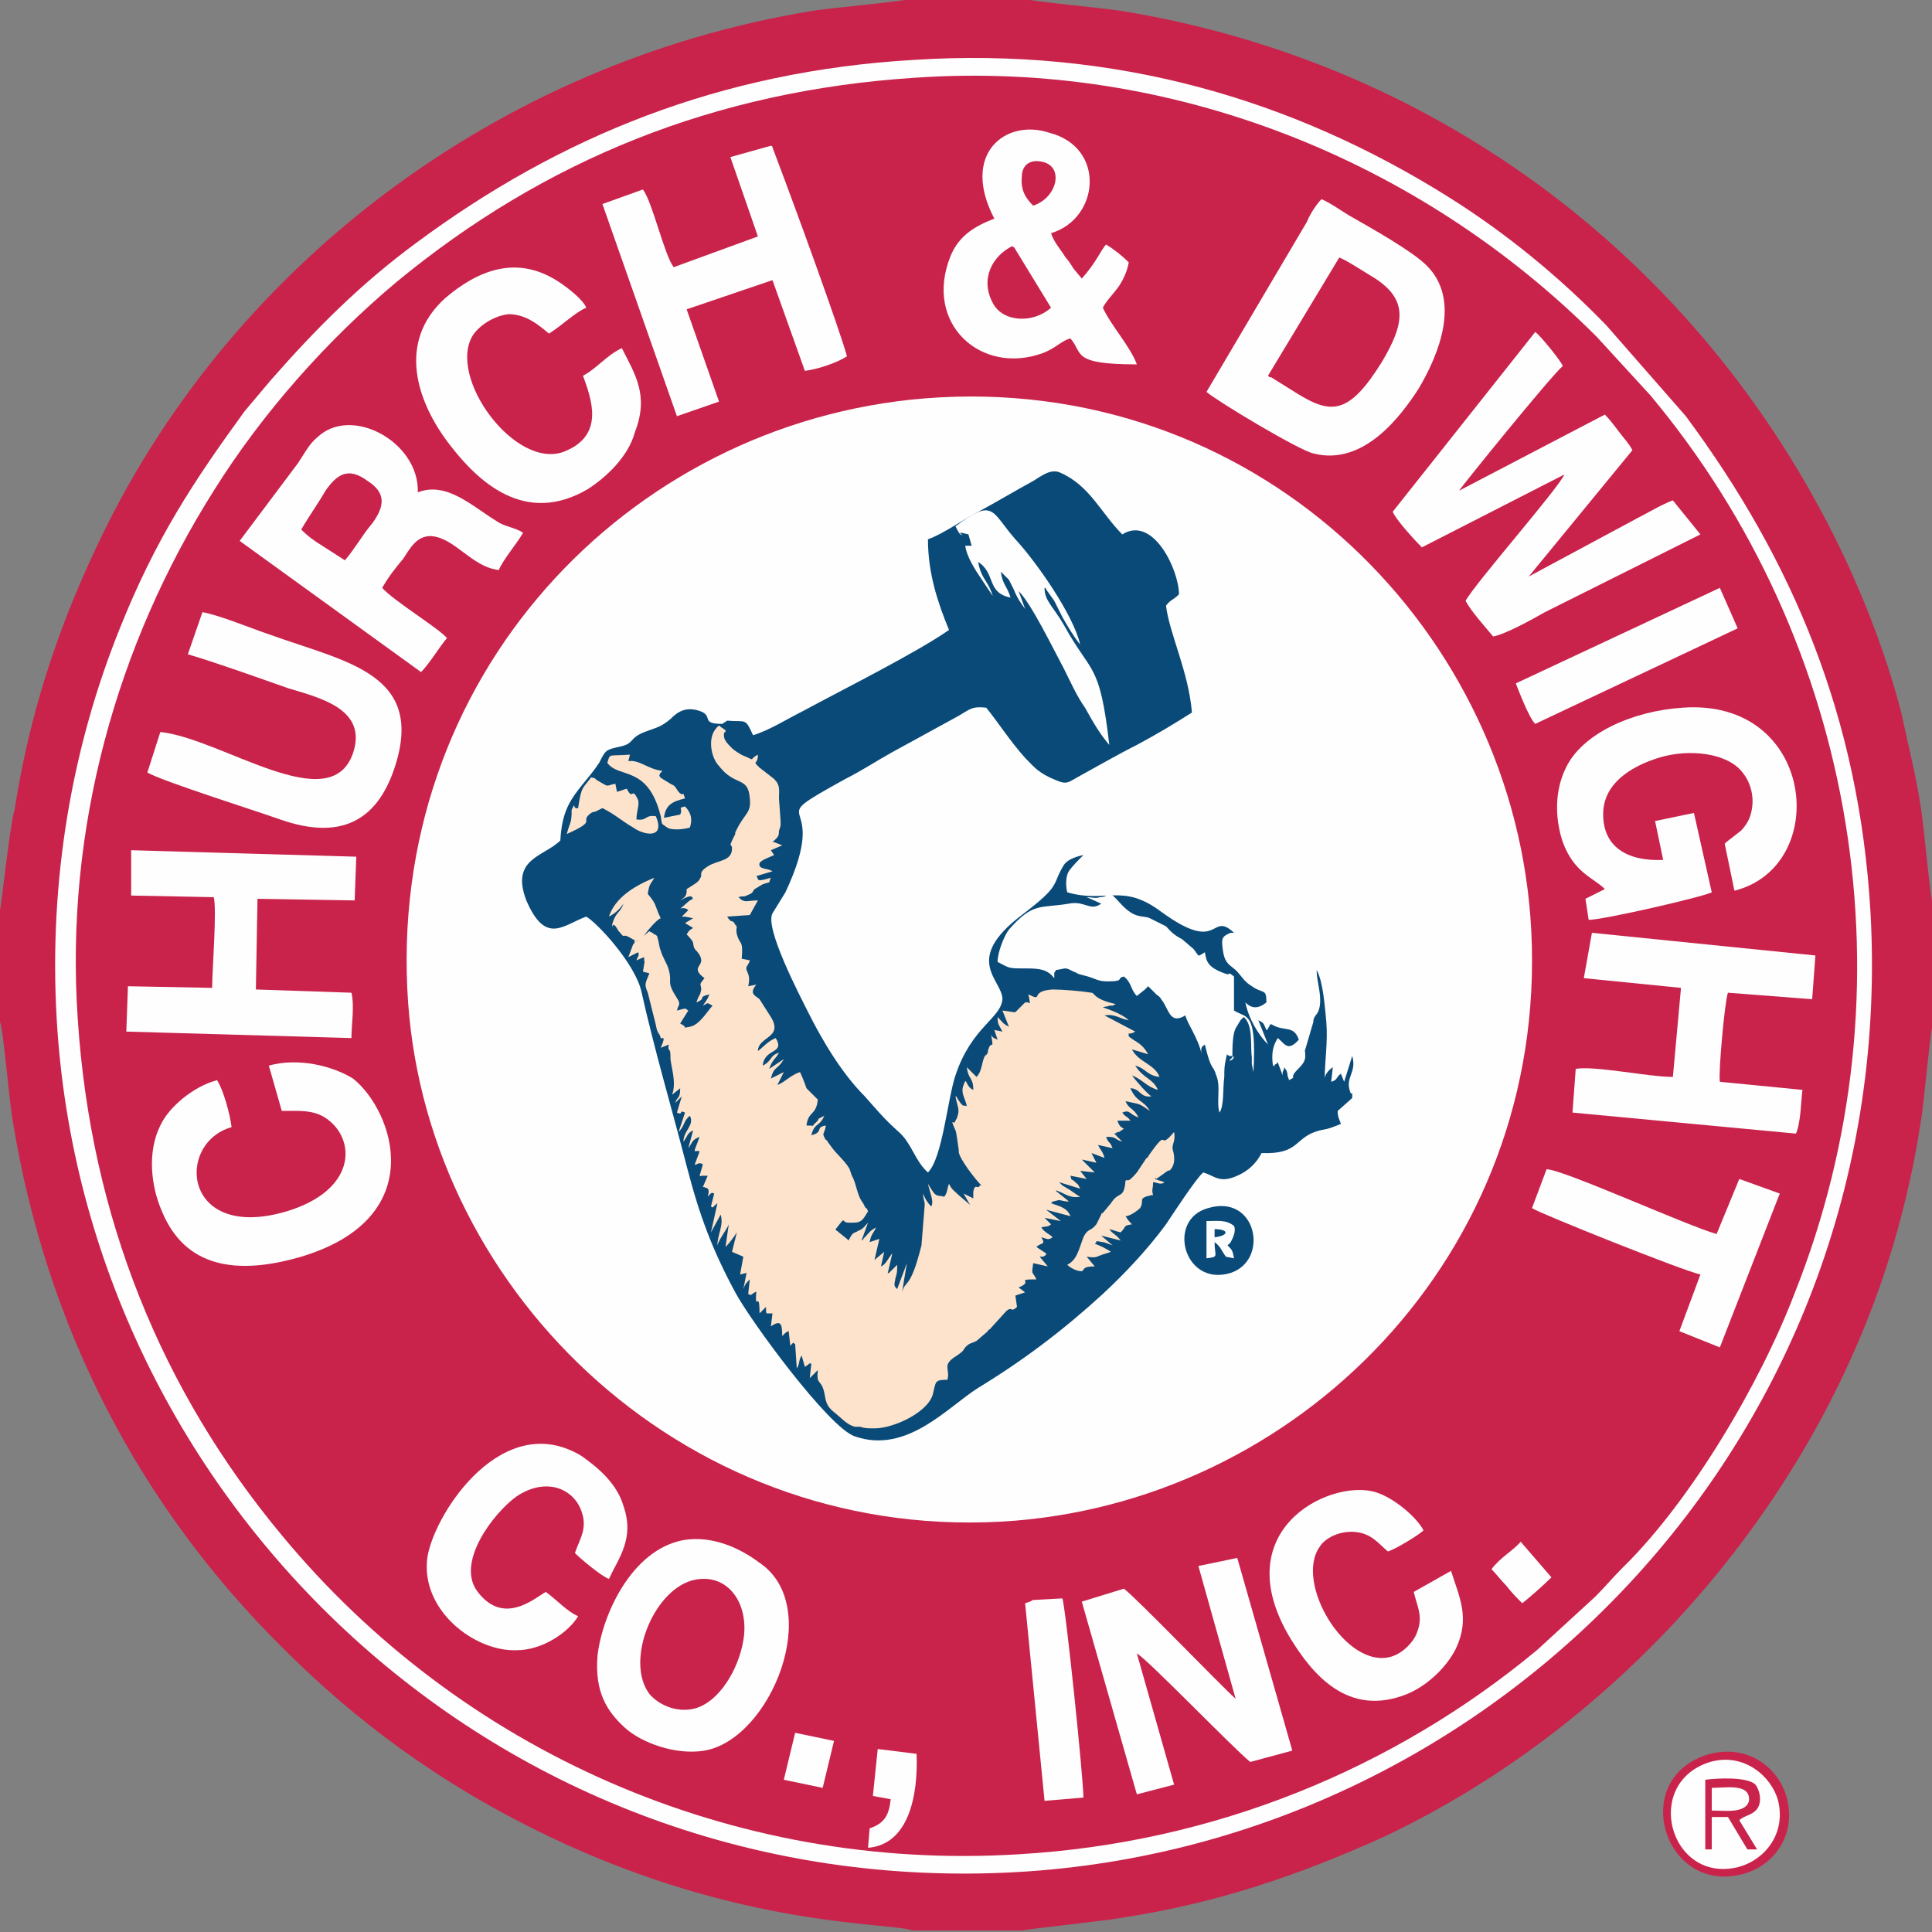
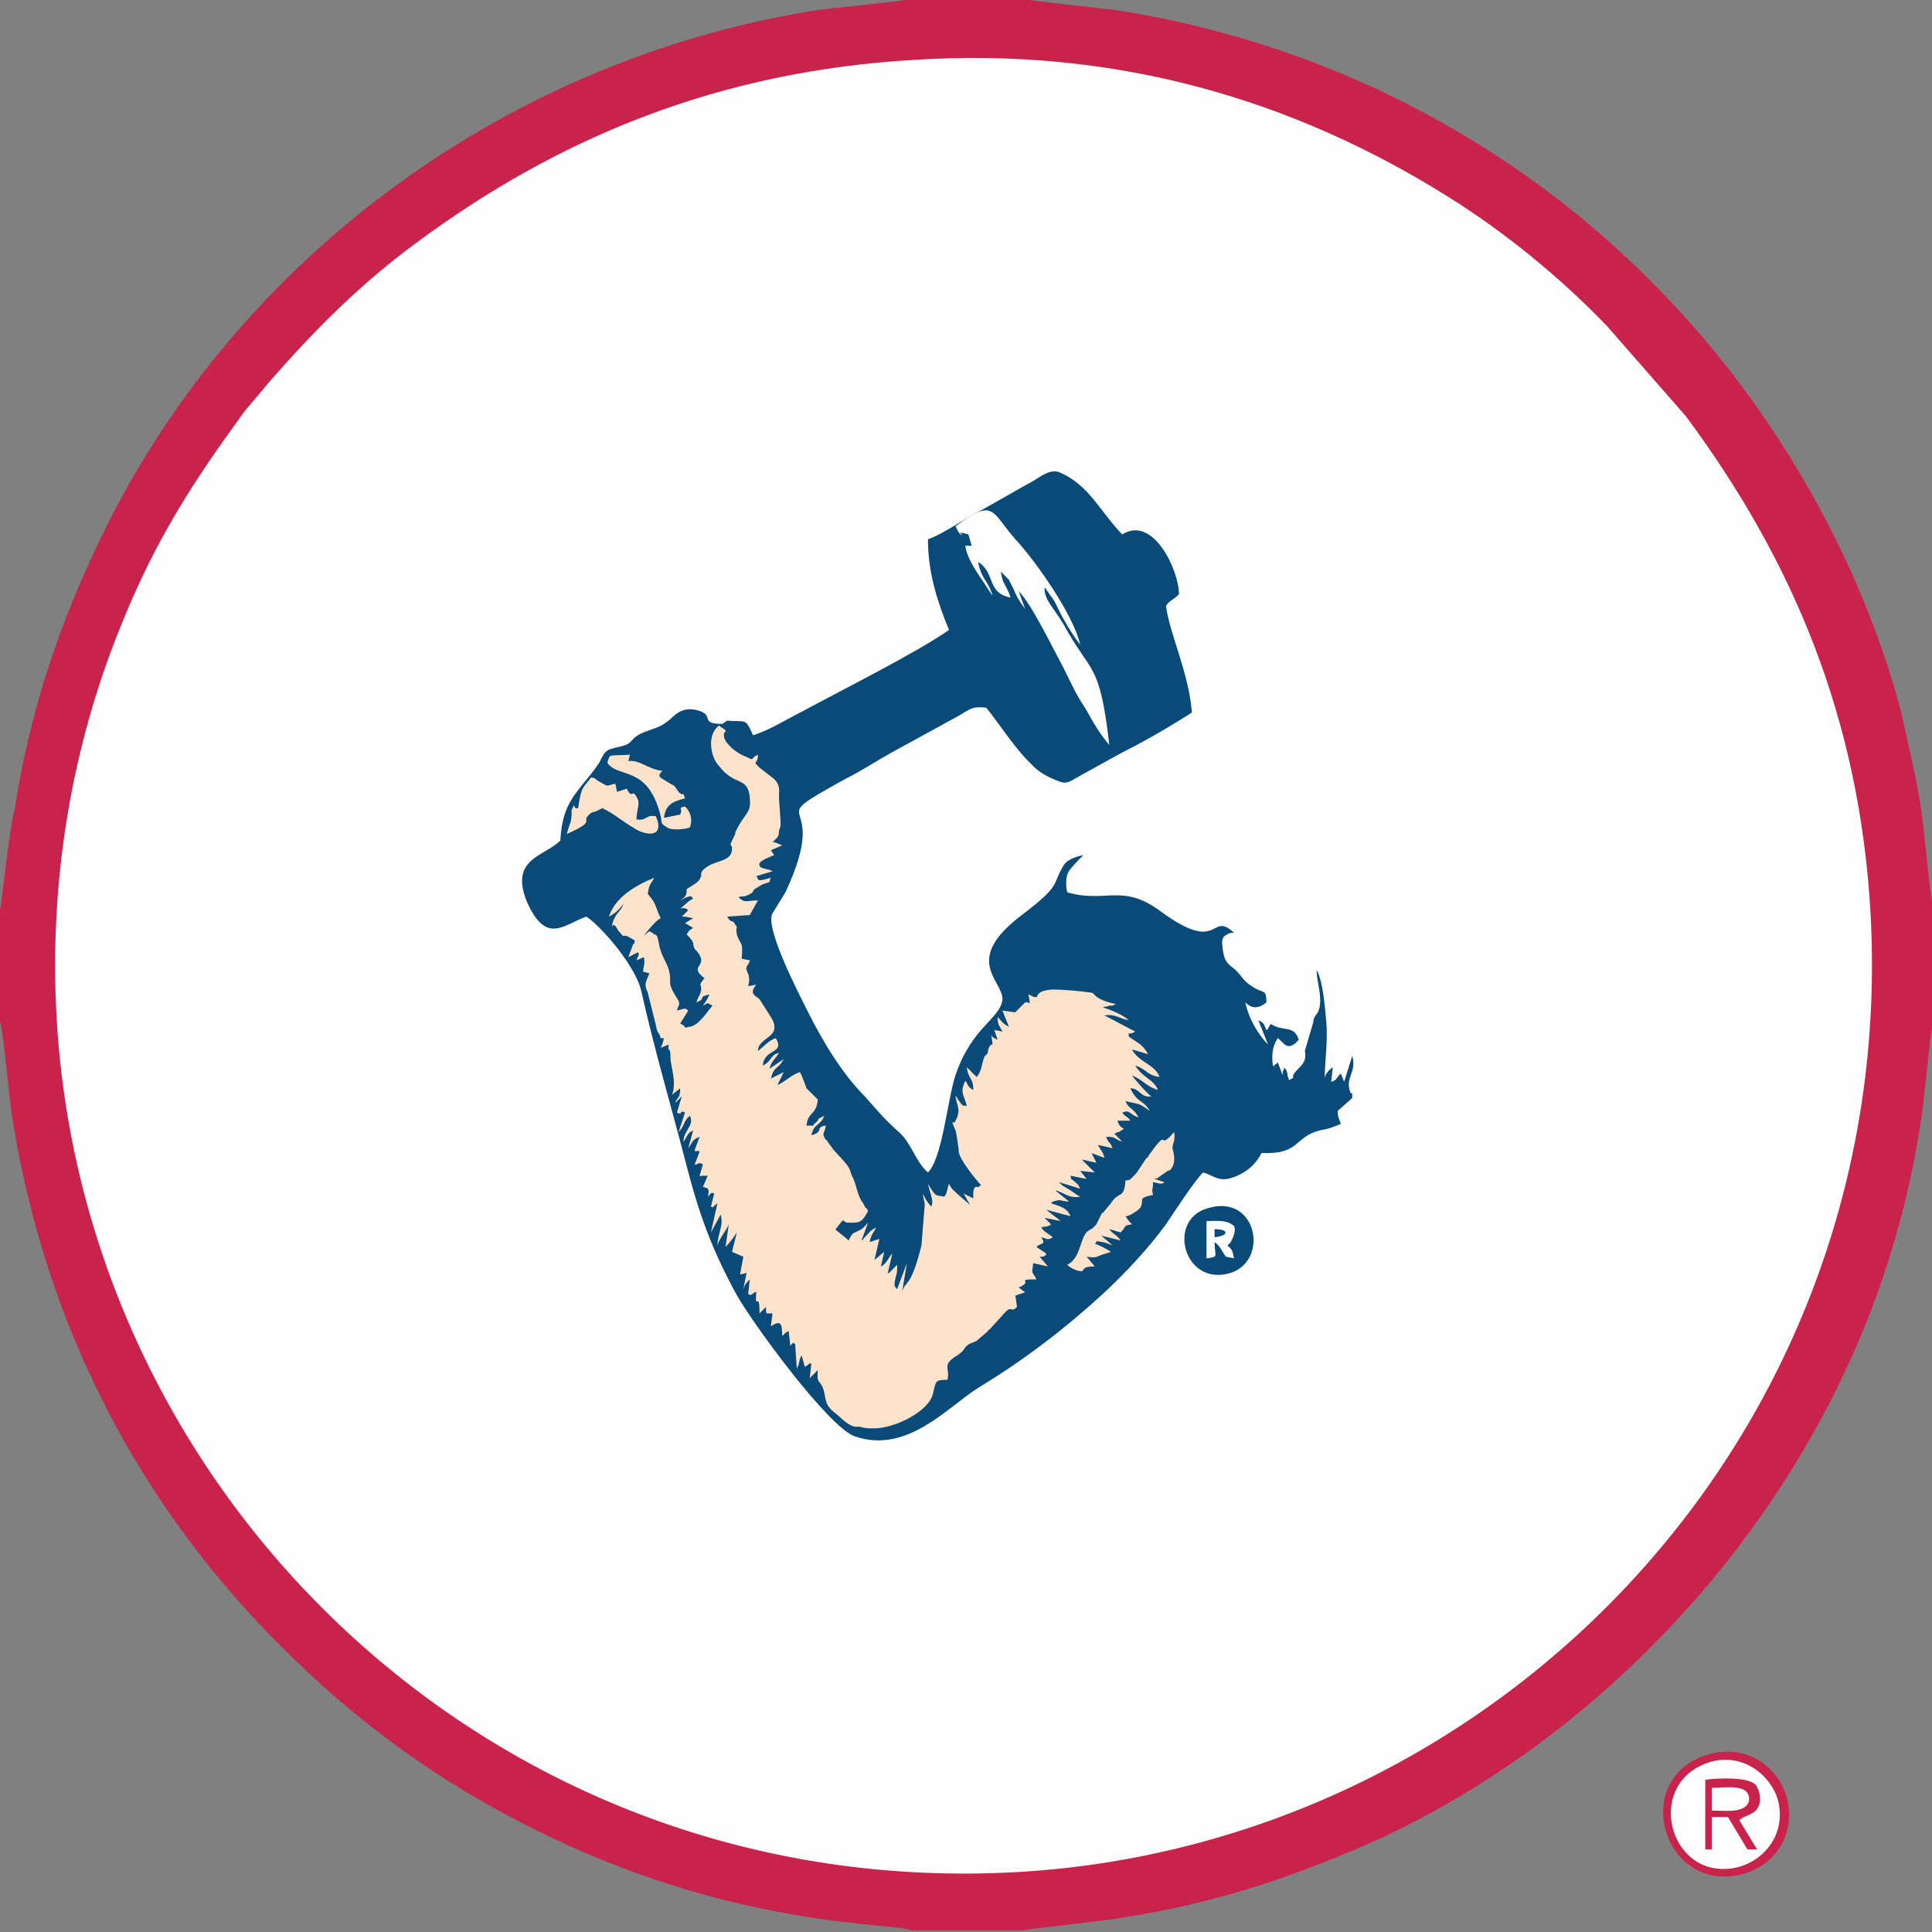
<svg xmlns="http://www.w3.org/2000/svg" id="Layer_2_00000120518281439617838410000010067081145098732218_" x="0px" y="0px" viewBox="0 0 119.3 119.3" style="enable-background:new 0 0 119.3 119.3;" xml:space="preserve">
  <rect x="0" y="0" width="119.3" height="119.3" fill="#808080" stroke="none" />
  <style type="text/css">	.st0{fill-rule:evenodd;clip-rule:evenodd;fill:#C9234B;}	.st1{fill-rule:evenodd;clip-rule:evenodd;fill:#FEFEFE;}	.st2{fill-rule:evenodd;clip-rule:evenodd;fill:#0A4A78;}	.st3{fill-rule:evenodd;clip-rule:evenodd;fill:#FDE3CB;}</style>
  <g id="Layer_1-2">
    <g id="_лой_1" transform="translate(-373 -377)">
      <g id="_845968320">
        <path id="path18808" class="st0" d="M373,433.2v6.9c0.2,0.4,0.6,5.2,0.8,6.2c2.1,12.8,7.9,23.8,16.7,32.5    c4.3,4.3,9.5,8.3,16.4,11.6c11.9,5.7,21.2,5.3,22.4,5.8h6.9c0.3-0.1,5.2-0.6,6.2-0.8c5.8-0.9,10.8-2.6,16.1-5    c15.2-7.2,27.6-21.7,31.9-38.3c0.5-1.9,0.9-3.8,1.2-5.8c0.2-1,0.6-5.9,0.8-6.3v-6.9c-0.2-0.4-0.6-5.2-0.8-6.3    c-0.3-2-0.8-3.9-1.2-5.8c-0.9-3.5-2.3-7.1-3.8-10.2c-8.6-17.7-24.8-29.9-44.2-33.1c-1.1-0.2-5.8-0.6-6.2-0.8h-6.9    c-0.4,0.2-5.3,0.6-6.3,0.8c-19.3,3.2-36,15.8-44.1,33.2c-2.4,5.1-4.1,10.3-5,16.1C373.6,428,373.1,432.8,373,433.2L373,433.2    L373,433.2z" />
        <path id="path18810" class="st1" d="M429.4,380.7c-11.9,0.7-21.8,4.7-30.7,11.3c-3.4,2.5-6.2,5.3-9,8.5c-0.6,0.7-1,1.2-1.6,1.9    c-3.2,4.4-5.5,7.9-7.7,13.4c-2.9,7.2-4.4,15.4-3.9,24.1c1.7,29.8,27.3,54.5,59.3,52.7c29.9-1.7,54.5-27.3,52.7-59.3    c-0.7-12-4.8-21.7-11.4-30.6l-4.9-5.6c-2.9-3-6.2-5.7-9.7-7.9C452.8,383.1,441.8,379.9,429.4,380.7L429.4,380.7L429.4,380.7z" />
-         <path id="path18812" class="st0" d="M429.5,381.8c-12.4,0.8-22.9,5.1-32,12.6c-4.3,3.6-8.3,8.1-11.3,12.9    c-6,9.5-9.2,20.9-8.4,32.6c0.8,12.3,5.2,23,12.6,31.9c11,13.3,27.8,20.8,45.5,19.7c12.1-0.7,23.2-5.3,32-12.6l3.6-3.3    c0.6-0.6,1.1-1.2,1.7-1.8c4.2-4.1,8.5-11.4,10.6-16.9c7.5-18.8,3.9-40.2-8.9-55.5l-3.3-3.6C460.7,386.9,445.4,380.7,429.5,381.8z    " />
        <path id="path18814" class="st1" d="M430.1,401.6c-18.4,1.5-33.3,17.3-31.9,37.3c1.3,18.2,17.5,33.6,37.5,32    c18.2-1.5,33.3-17.3,31.8-37.3C466.1,415.3,450.2,400,430.1,401.6z" />
        <path id="path18816" class="st2" d="M417.9,421.5l-0.3,0.2c-1.4,0-0.5-0.5-1.4-0.8c-0.9-0.3-1.4,0.1-1.8,0.5    c-0.6,0.5-0.8,0.5-1.6,0.8c-1,0.4-0.6,0.7-1.5,0.9c-0.9,0.2-0.9,0.2-1.3,1c-0.4,0.6-0.6,0.8-1,1.3c-0.8,1-1.3,1.7-1.4,3.5    c-1,1-3.1,1.1-2.1,3.7c1.2,2.8,2.3,1.5,3.7,1c0.7,0.4,3,2.9,3.4,4.6c0.8,3.6,1.9,7.3,2.8,10.8c0.8,3.1,1.6,5.2,3,7.8    c0.9,1.7,5.8,8.4,7.4,8.9c3.2,1.1,5.7-1.8,7.6-3c2.8-1.7,5.3-3.6,7.7-5.8c1.4-1.3,2.8-2.8,3.9-4.3c0.4-0.6,1.9-2.9,2.3-3.2    c0.7,0.2,1,0.7,2.1,0.2c0.7-0.3,1.2-0.8,1.5-1.4c2.4,0.1,2-1,3.6-1.4c0.6-0.1,0.8-0.2,1.3-0.4c-0.1-0.3-0.2-0.4-0.2-0.8l0.9-0.8    c0-0.5,0-0.2-0.1-0.3c-0.4-1,0.4-1.2,0.1-2.3l-0.5,1.6l-0.2-0.5c-0.3,0.2-0.2,0.4-0.6,0.5l0.1-0.9c-0.3,0.2-0.5,0.5-0.5,0.7    c0-1.1,0.2-2.2,0.1-3.5c-0.1-1-0.2-2.5-0.6-3.2c0,0.7,0.3,1.4,0.2,2.2c-0.1,0.6-0.3,0.5-0.4,0.9c0,0,0,0.1,0,0.1l-0.5,1.7    c-0.1,0.4,0-0.2,0,0.4c0,0.5-0.4,0.7-0.7,1.1c-0.2,0.4,0.2,0.1-0.3,0.4l-0.1-0.3c0,0,0-0.1,0-0.1c-0.1-0.3,0-0.1-0.2-0.4    c0,0.1,0,0.1-0.1,0.3c0,0,0,0.1,0,0.1c0,0,0,0.1,0,0.1l-0.3-0.8c-0.2,0.1,0.1,0-0.1,0.1c-0.4,0.2,0.2,0.2-0.2,0.1    c-0.1-0.8,0-1.2,0.3-1.7c0.4,0.3,0.6,0.9,1.3,0.1c-0.3-0.9-0.9-0.5-1.6-0.9c-0.2-0.1-0.1-0.1-0.3,0.2c0,0,0,0.1-0.1,0.1    c-0.2-0.4-0.1-0.4-0.5-0.6l0.6,1.5c-0.6-0.6-1.2-1.6-1.4-2.6c0.4,0.4,0.8,0.4,1.3,0c0-0.9-0.2-0.5-0.9-1c-0.5-0.3-0.6-0.6-1-1    c-0.5-0.4-0.7-0.5-0.8-1.3c-0.1-0.7,0-0.8,0.5-1c0,0,0.1,0,0.1,0c0,0,0.1,0,0.1,0c-1.5-1.4-0.8,1.4-4.5-1.3    c-2.4-1.8-3.4-0.5-5.8-1.2c-0.1-0.4-0.1-1,0.1-1.3c0.2-0.3,0.6-0.7,0.9-1c-0.5,0.1-1,0.3-1.2,0.6c-0.8,1.3-0.1,1.2-2.6,3.1    c-3.7,2.8-1.2,4-1.2,5.2c-0.1,1.2-1.9,1.7-2.9,4.7c-0.5,1.5-0.8,5.1-1.7,6c-0.8-0.7-1-1.8-1.8-2.5c-0.9-0.8-1.3-1.3-2.1-2.2    c-1.4-1.4-2.6-3.4-3.5-5.2c-0.5-1-2.7-5.2-2.2-6.1l0.8-1.3c3-6.4-1.9-3.9,3.7-7c1-0.5,1.9-1.1,2.8-1.6l4.2-2.3    c0.7-0.4,0.8-0.6,1.7-0.5c0.8,1,1.5,2.1,2.4,3.1c0.5,0.5,0.7,0.8,1.5,1.2c1.1,0.5,1,0.4,1.9-0.1c1.1-0.6,2.3-1.3,3.5-1.9    c1.3-0.7,2.3-1.3,3.4-2c-0.2-2.5-1.4-4.9-1.6-6.6c0.3-0.4,0.4-0.3,0.8-0.7c0-1.5-1.6-4.9-3.5-3.7c-1.3-1.3-2-3-3.8-3.8    c-0.6-0.3-1.2,0.2-1.7,0.5c-1.1,0.6-2.1,1.2-3.2,1.8c-1,0.5-2.4,1.5-3.3,1.8c0,2.1,0.6,3.9,1.3,5.6c-2,1.4-6.6,3.7-9,5    c-1,0.5-2.1,1.2-3.1,1.5C419,421.3,419.1,421.6,417.9,421.5L417.9,421.5L417.9,421.5z" />
        <path id="path18818" class="st1" d="M415.2,472.1c-3.2,0.6-5,4.6-5.3,7.1c-0.2,2.3,0.6,3.5,1.7,4.5c1,0.9,3.1,1.7,4.9,1.4    c4.1-0.7,7.4-8.9,3.4-11.6C418.7,472.6,417,471.8,415.2,472.1L415.2,472.1L415.2,472.1z M415.7,474.6c-2.4,0.7-4.1,5-2.6,7    c0.5,0.6,1.6,1.2,2.8,0.9c1.5-0.4,2.7-2.4,3-4.2C419.3,476,417.9,474,415.7,474.6L415.7,474.6L415.7,474.6z" />
-         <path id="path18820" class="st1" d="M447,473.7l2.3,8.2c-0.9-0.8-6.1-6.2-6.9-6.8l-2.6,0.8l3.4,11.9l2.3-0.6l-2.3-8.1    c0.6,0.3,5.9,5.8,7,6.7l2.6-0.7l-3.4-11.9L447,473.7L447,473.7L447,473.7z" />
-         <path id="path18822" class="st1" d="M408.7,476.8c-0.7-0.3-1.3-1-2-1.5c-0.7,0.4-2.6,2.1-4.2,0c-1.4-1.8,1-4.9,2.4-5.9    c1.8-1.2,3.5-0.5,4,0.9c0.4,1.1-0.1,1.7-0.4,2.6c0.4,0.4,1.6,1.4,2.1,1.6c0.6-1.3,1.6-2.5,0.9-4.5c-0.4-1.4-1.6-2.4-2.6-3.1    c-4.8-2.9-9,3.4-9.5,6.2c-0.5,3.3,2.9,5.9,5.5,5.8C406.5,478.9,408.1,477.8,408.7,476.8L408.7,476.8L408.7,476.8z" />
        <path id="path18824" class="st1" d="M462.6,474l-2.3,1.3c0.2,0.9,0.6,1.5,0.2,2.5c-0.2,0.6-0.9,1.3-1.6,1.5    c-2.8,0.8-6-4.6-4.4-6.8c0.3-0.5,1.2-1,2.2-0.9c1,0.1,1.4,0.7,2,1.2c0.4-0.1,1.9-1,2.2-1.3c-0.4-0.8-1.9-2.1-3.1-2.4    c-2.9-0.7-9.1,2.5-5.1,9.1c1.3,2.1,3.5,4.9,7.2,3.4c1.2-0.5,2.4-1.6,3-2.8C463.8,476.9,463.1,475.6,462.6,474L462.6,474    L462.6,474z" />
-         <path id="path18826" class="st1" d="M440.1,432.4l0.9,0.4c-0.7,0.5-1-0.2-2,0c-1.8,0.3-2.2-0.1-3.7,1.6c-0.3,0.4-0.7,1.4-0.7,2    c0.8,0.4,0.6,0.4,1.8,0.4c0.9,0,1.3,0.1,1.7,0.6c0-0.6,0-0.2,0.1-0.5c0.7-0.1,0.5-0.2,1.1,0.1c0.3,0.1,0.1,0.1,0.5,0.2    c0.9,0.2,0.9,0.4,1.6,0.4c1.1,0,0.5-0.2,1-0.3c0.5,0.4,0.4,0.8,0.8,1.2l0.5-0.4c0,0,0.1-0.1,0.1-0.1c0,0,0,0,0.1-0.1    c0.2,0.2,0.3,0.3,0.5,0.5c0.1,0.1,0.2,0.1,0.3,0.3c0.5,0.6,0.5,1.6,1.5,1c0.1,0.5,0.8,1.4,1,2.4c-0.1-0.5,0.1-0.5,0.2-0.6    c0.4,1.7,0.5,1.2,0.7,1.9c0.3,0.7,0,1.6,0.2,2.3c0.3-0.4,0.2-1.5,0.3-2.2c0-0.4,0-0.7,0.1-1.1c0.1-0.4,0-0.3,0.2-0.2    c0.8,0-0.4,0.6,0.2,0.1c0-0.6,0-1.4,0.2-1.8l0.3-0.5c0.1-0.1,0.1-0.1,0.2-0.2c0.6,0.5,0.4,1.8,0.5,2.5c0,0.1,0,0.4,0,0.4l0.1,0.5    c0.2-3.8-0.4-3.3-1.2-3.8l0-2.1c-0.5-0.4-0.1,0-0.6-0.2c-1.1-0.4-1.1-0.8-1.2-1.3c-0.5,0.3-0.3,0.3-0.7-0.2L446,435    c-0.6-0.3-0.8-0.6-1-0.8l-1-0.5c-0.4-0.2-0.9,0.1-1.8-0.9c-1-1.1-0.5-0.4-1.3-0.4C440.7,432.5,440.4,432.4,440.1,432.4    L440.1,432.4L440.1,432.4z" />
        <path id="path18828" class="st1" d="M467.6,451.6c0.4,0.3,9.4,3.9,10.4,4.1l-1.3,3.5l2.5,1l3.7-9.5l-2.5-0.9l-1.4,3.4    c-1.8-0.5-9.5-4-10.5-4L467.6,451.6L467.6,451.6L467.6,451.6z M470.8,437.4l6,0.6l-0.5,5.5c-1.5,0-4.8-0.7-6-0.5l-0.2,2.7    l13.8,1.3c0.3-0.7,0.3-1.9,0.4-2.7l-5.1-0.5c-0.1-0.5,0.3-5,0.5-5.5l5.2,0.4l0.2-2.7l-13.8-1.4L470.8,437.4L470.8,437.4    L470.8,437.4z M472.1,431.9l-1.2,0.6l0.2,1.3c0.9,0,7-1.4,7.6-1.7l-1.1-4.9l-2.4,0.5l0.5,2.4c-2.2,0.1-3.8-0.8-3.7-3    c0.1-1.8,1.8-2.8,3.4-3.3c1.9-0.6,4.3-0.3,5.2,0.9c0.5,0.6,0.8,1.6,0.5,2.6c-0.1,0.4-0.4,0.8-0.6,1l-0.9,0.7c0,0,0,0-0.1,0.1    l0.6,2.9c6-1.5,5-11.9-3.2-11.3c-3.1,0.2-6.2,1.6-7.2,3.7c-0.7,1.4-0.7,3.1-0.2,4.6C470.2,430.9,471.4,431.2,472.1,431.9    L472.1,431.9L472.1,431.9z M466.6,419.2c0.2,0.5,0.8,2.1,1.2,2.5l12.5-5.9l-1.1-2.5L466.6,419.2L466.6,419.2L466.6,419.2z     M459,408.6c0.2,0.5,1.4,1.8,1.8,2.2l8.8-4.5c-0.4,0.9-5.5,6.7-6.1,7.8c0.3,0.6,1.2,1.6,1.7,2.2c0.7-0.1,2.5-1.1,3.2-1.5l9.6-4.8    l-1.7-2.1c-0.6,0.2-1.6,0.8-2.2,1.1l-6.7,3.6l6.4-7.8c-0.2-0.4-0.5-0.7-0.8-1.1c-0.3-0.4-0.6-0.8-0.9-1.1l-9,4.7    c0.1-0.2,5.6-7,6.4-7.7c-0.1-0.3-1.4-1.9-1.7-2.1L459,408.6L459,408.6L459,408.6z M447.5,401.2c0.7,0.6,5.7,3.6,6.6,3.8    c3.1,0.8,5.4-2.3,6.5-4c1.3-2.2,2.6-5.5,0.5-7.6c-0.9-0.9-3.4-2.3-4.8-3.1c-0.5-0.3-1.2-0.8-1.7-1c-0.3,0.3-0.7,0.9-0.9,1.4    L447.5,401.2L447.5,401.2L447.5,401.2z M451.3,400.2C451.3,400.2,451.4,400.2,451.3,400.2c0.1,0.1,0.1,0.1,0.2,0.1l1.6,1    c2.1,1.3,3.2,1.3,5.2-1.9c1.5-2.5,1.7-4-0.7-5.4c-0.5-0.3-1.4-0.9-1.9-1.1L451.3,400.2L451.3,400.2L451.3,400.2z M434.4,390.5    c-1.3,0.5-2.2,1.1-2.7,2.3c-1.7,4.2,1.9,7.4,5.7,6c0.8-0.3,1.2-0.8,1.7-0.9c0.8,0.9,0,1.6,4.1,1.6c-0.4-1.1-1.6-2.4-2.1-3.5    c0.2-0.4,0.6-0.8,0.9-1.2c0.3-0.4,0.6-1,0.7-1.6c-0.4-0.4-0.9-0.8-1.4-1.1c-0.3,0.3-0.6,1.1-1.5,2.1l-0.5-0.6    c-0.2-0.3-0.3-0.5-0.5-0.7c-0.3-0.5-0.7-0.9-0.9-1.5c3-0.9,3.4-5.3-0.1-6.2C435.1,384.3,432.3,386.5,434.4,390.5L434.4,390.5    L434.4,390.5z M436.8,389.7c1.5-0.5,1.9-2.4,0.6-2.7c-0.8-0.2-1.3,0.2-1.3,0.9C436,388.8,436.4,389.3,436.8,389.7z M437.9,396    l-2.2-3.6c-0.1-0.2-0.1-0.1-0.2-0.2c-1.2,0.6-2,2-1.2,3.5C434.9,396.9,436.8,397,437.9,396L437.9,396z M418.1,386.7l1.7,4.9    l-5.2,1.9c-0.6-0.8-1.3-4-1.9-4.8l-2.5,0.9l4.6,13.1l2.6-0.9l-2-5.7l5.3-1.8l2,5.6c0.8-0.1,2-0.5,2.6-0.9    c-0.5-1.8-3.2-9.2-4.3-12.1l-0.3-0.8c0,0,0-0.1-0.1-0.1L418.1,386.7L418.1,386.7L418.1,386.7z M411.4,398.5    c-0.9,0.4-1.6,1.3-2.4,1.7c0.5,1.4,1.4,3.7-1.2,4.7c-3,1.1-7.2-4.6-5.6-7.2c0.4-0.6,1.3-1.2,2.2-1.3c1.1,0,1.9,0.7,2.5,1.2    c0.8-0.5,1.6-1.3,2.3-1.6c-0.2-0.5-1.1-1.2-1.7-1.6c-2.6-1.7-5-0.7-7,1c-3,2.7-1.8,6.4,0.3,9.1c1.7,2.2,4.6,5,8.5,2.7    c1.1-0.7,2.5-2,2.9-3.5C413.1,401.4,412.2,400.1,411.4,398.5L411.4,398.5L411.4,398.5z M387.8,410.4    C387.8,410.4,387.8,410.4,387.8,410.4l11.2,8.1c0.5-0.5,1.1-1.5,1.6-2.1c-0.5-0.6-3.3-2.3-4-3.1c0.4-0.7,0.8-1.2,1.3-1.8    c0.4-0.6,0.8-1.4,1.7-1.4c1.5,0.1,2.5,1.9,4.2,2.1c0.3-0.7,1.1-1.6,1.5-2.3c-0.4-0.3-1.2-0.4-1.6-0.7c-1.5-0.9-3.1-2.5-4.9-1.8    c0.1-3.1-4.1-5.4-6.2-3.4c-0.5,0.4-0.8,1-1.2,1.6L387.8,410.4L387.8,410.4L387.8,410.4z M391.6,409.7c0.4,0.4,0.8,0.7,1.3,1    l1.4,0.9c0.6-0.7,1.1-1.6,1.7-2.3c0.8-1.1,0.8-1.9-0.3-2.6c-1.2-0.9-1.9-0.4-2.6,0.6C392.7,408,392,409,391.6,409.7    C391.6,409.7,391.6,409.7,391.6,409.7z M381.1,432.3l5.1,0.1c0.2,0.8-0.1,4.5-0.1,5.6l-5.2-0.1l-0.1,2.8l13.9,0.4    c0-0.8,0.2-2,0-2.8l-5.9-0.2l0.1-5.6l6,0.1l0.1-2.7l-13.9-0.4L381.1,432.3L381.1,432.3L381.1,432.3z M389.6,442.8l0.8,2.8    c1,0,2-0.1,2.8,0.5c1.8,1.3,1.8,4.4-2.5,5.7c-6.4,1.9-6.9-4.2-3.4-5.2c-0.1-0.8-0.5-2.3-0.9-2.9c-1.5,0.4-3,1.7-3.5,2.8    c-0.8,1.6-0.6,3.7,0.1,5.3c1.4,3.4,4.5,4,8.6,2.8c8-2.4,5.7-9,3.2-11C393.5,442.8,391.4,442.3,389.6,442.8L389.6,442.8    L389.6,442.8z M384.6,417.4c2,0.6,4.2,1.4,6.2,2.1c2,0.6,4.9,1.3,4,4c-1.4,4.1-8.1-0.9-11.9-1.3l-0.8,2.5    c0.8,0.5,6.8,2.4,8.2,2.9c3.7,1.3,5.9,0.1,7-3c2.1-6-2.9-6.7-7.6-8.4c-1.2-0.4-3.1-1.2-4.2-1.4L384.6,417.4L384.6,417.4    L384.6,417.4z" />
        <path id="path18830" class="st0" d="M478.6,485.3c-5.1,1.4-2.9,8.8,2.1,7.4c1.8-0.5,3.3-2.4,2.6-4.8    C482.8,486.2,481,484.7,478.6,485.3z" />
        <path id="path18832" class="st1" d="M478.6,485.8c-4.2,1.3-2.5,7.5,1.7,6.5c1.6-0.4,3-2,2.5-4.1    C482.4,486.7,480.7,485.2,478.6,485.8L478.6,485.8z" />
        <path id="path18834" class="st1" d="M436.3,476l1.2,12.2l2.4-0.2c0-1.2-1.1-11.8-1.3-12.3l-1.8,0.1c-0.3,0.1,0.2-0.1-0.2,0.1    L436.3,476L436.3,476L436.3,476z" />
        <path id="path18836" class="st1" d="M432,409.5c0.1,0.2,0.2,0.4,0.3,0.5c0.5,0.2-0.6-0.3,0.5,0l0.2,0.7l-0.4,0    c0.1,0.6,0.4,1.1,0.7,1.6l1,1.5c-0.3-1-0.7-1-0.9-2.1c1.1,0.7,0.5,1.9,2,2.2c-0.2-0.7-0.5-0.8-0.6-1.6l0.5,0.5    c0.1,0.2,0.2,0.4,0.3,0.6c0.2,0.5,0.4,0.8,0.7,1.2l-0.4-1.1c0.8,0.8,2.1,3.5,2.8,4.8c0.4,0.8,0.8,1.7,1.3,2.4    c0.5,0.9,0.9,1.6,1.5,2.3c-0.6-5.2-1.1-4.3-2.8-7.4c-0.7-1.2-1.2-1.5-1.2-2.3c0,0,0.1,0,0.1,0.1l0.5,0.7c0.2,0.4,0.3,0.6,0.5,1    c0.4,0.7,0.7,1.2,1.1,1.7c-0.4-1.8-2.7-5.1-4-6.5C434.2,408.6,434.4,407.7,432,409.5L432,409.5L432,409.5z" />
        <path id="path18838" class="st3" d="M442.5,449.9c-0.1,1.2-0.4,0.6-0.9,1.4l-0.5,0.6c0,0-0.1,0-0.1,0.1l-0.3,0.6    c-0.4,0.5-0.5,0.2-0.8,0.8c-0.3,0.8-0.4,1.4-1,1.7c0.2,0.2,0.6,0.4,0.9,0.4c0.2-0.1,0-0.3,0.8-0.3l-0.5-0.6    c0.7,0.1,0.5,0,1.2-0.2l0.3-0.1c-0.3-0.2-0.7-0.4-1-0.5c0.3-0.2-0.2-0.2,0.5-0.1c0.1,0,0.3,0.1,0.6,0.2l-0.7-0.6l1.2,0.3    c-0.3-0.4-0.5-0.4-0.7-0.7c0.4,0.1,0.3,0.1,0.7,0.2c0.4-0.4,0.1-0.4,0.7-0.5c-0.2-0.2-0.2-0.2-0.4-0.5c0.3,0,0.8-0.4,0.9-0.5    c0.3-0.5-0.2-0.6,0.7-0.8c0,0,0.1,0,0.1,0c-0.1-0.4,0-0.3,0-0.8c0.2,0,0.5,0.2,0.7,0l-0.6-0.2c0,0,0.1-0.1,0.1,0l0.7-0.5    c0.2-0.1,0,0.1,0.2-0.1c0.4-0.5,0.1-1.2,0.1-1.3c0-0.3,0.2-0.5,0.1-1c-1.1,1.3-0.2-0.5-1.6,1.5c0,0,0,0.1-0.1,0.1l-0.6,0.9    C442.6,450.1,442.7,449.8,442.5,449.9L442.5,449.9L442.5,449.9z" />
        <path id="path18840" class="st1" d="M426.9,487.9l1.1,0.2c-0.1,1-0.4,1.5-1.3,1.8l-0.1,1.2c2.5-0.2,3.1-3.2,3-5.8l-2.4-0.3    L426.9,487.9L426.9,487.9L426.9,487.9z" />
        <path id="path18842" class="st0" d="M478.1,491.2l0.6,0l0-2h1l1.2,2h0.6l-1.1-1.8c0.3-0.3,0.8-0.3,1.1-0.7    c0.3-0.4,0.2-1.1-0.1-1.5c-0.5-0.5-2.4-0.4-3.1-0.3V491.2L478.1,491.2L478.1,491.2z" />
        <path id="path18844" class="st3" d="M408.7,426.9c-0.4,0.1-0.1-0.5-0.4,0.1c0,0.9-0.1,0.7-0.3,1.5c2-0.9,0.7-0.7,1.5-1.3    c0.2-0.1,0,0,0.3-0.1l0.4-0.2c0.8,0.4,1.2,0.8,1.9,1.2c0.7,0.5,2,0.7,1.4-0.7c-0.7-0.1-0.5,0.3-1.2,0.2c0-0.5,0.2-0.9,0.1-1.2    c-0.4-0.9-0.3,0.1-0.7-0.7l-0.6,0.2l-0.1-0.5c-0.1,0-0.4,0.1-0.4,0.1c-0.2,0,0,0.1-0.7-0.3c-0.3-0.2,0-0.1-0.4-0.2    C409,425.7,408.9,425.5,408.7,426.9L408.7,426.9z" />
        <path id="path18846" class="st3" d="M410.5,424.1c0.7,1,2.5,0.1,3.3,3.3c0.1,0.6,0,0.4,0.4,0.7c0.3,0.2,1.1,0.1,1.4,0    c0.2-0.6,0-1-0.3-1.3c-0.5,0.1-0.1,0.1-0.3,0.5l-1,0.2c0.1-0.8,0.5-1,1.3-1.2c-0.2-0.6,0,0-0.4-0.4l-0.2-0.3c0,0-0.1-0.1-0.1-0.1    l-0.2-0.1c-0.6-0.4-0.9-0.4-0.5-0.8c-0.9-0.1-1.4-0.7-2.1-0.6l0.1-0.4C410.5,423.7,410.7,423.5,410.5,424.1z" />
        <path id="polygon18848" class="st1" d="M424.5,484.5l-2.4-0.5l-0.7,2.9l2.4,0.5L424.5,484.5z" />
        <path id="path18850" class="st1" d="M465.1,473.9c0.3,0.3,0.6,0.7,0.9,1c0.4,0.5,0.5,0.6,1,1.1c0.5-0.4,1.3-1.1,1.8-1.6l-1.9-2.2    C466.5,472.7,465.6,473.2,465.1,473.9C465.1,473.9,465.1,473.9,465.1,473.9z" />
        <path id="path18852" class="st3" d="M412.6,435c0.2-0.3,0.9-1.2,1.2-1.3c-0.4-0.8-0.2-0.8-0.8-1.5c0.1-0.7,0.2-0.6,0.4-1    c-1.2,0.5-2.4,1.2-2.8,2.4c0.4-0.2,0.7-0.5,0.9-0.8c-0.2,0.6-0.5,0.5-0.7,1.3c0,0,0,0,0,0c0.1,0.5-0.1-0.5,0.4,0.4l0.1,0.1    c0.3,0.4,0.1,0,0.6,0.3c0.5,0.3,0.2,0,0.3,0.4C412.5,434.9,412.2,435.2,412.6,435L412.6,435L412.6,435z" />
        <path id="path18854" class="st2" d="M449.2,454.7c-0.1-0.5-0.1-0.5-0.4-0.8c0,0,0.1-0.1,0.1-0.1c0,0.1,0.5-0.7,0.3-1.1    c-0.5-0.4-1-0.3-1.7-0.3l0,2.3c0.8-0.1,0.5-0.1,0.5-1c0.4,0.3,0.4,0.5,0.7,0.9L449.2,454.7L449.2,454.7L449.2,454.7z     M447.6,451.6c-2.6,0.7-1.5,4.9,1.4,4C451.4,454.8,450.6,450.7,447.6,451.6z" />
        <path id="path18856" class="st1" d="M478.7,488.8c0.8,0,2.1,0.2,2.3-0.6c0.1-1.1-1.4-0.8-2.3-0.8    C478.7,487.3,478.7,488.8,478.7,488.8z" />
        <path id="path18860" class="st3" d="M441.9,447.1L441.9,447.1C442.1,447,442,447,441.9,447.1z M441.9,447.1    C441.8,447.1,441.9,447.1,441.9,447.1L441.9,447.1z M432.1,460.7c0.4-0.3,0.3-0.2,0.5-0.5c0.3-0.3,0.3-0.2,0.7-0.4l0.7-0.6    c0,0,0-0.1,0.1-0.1l1-1.1c0.4-0.4,0.3,0.1,0.7-0.3l-0.1-0.7l0.6-0.2l-0.4-0.3c1-0.4-0.3-0.5,1.1-0.5c-0.3-0.6-0.3-0.2-0.2-1    l0.9,0.2l-0.5-0.6c0,0,0.2,0,0.2,0c0.2-0.1,0.2-0.1,0.2-0.2L437,454c0.3-0.3,0.6-0.1,0.3-0.6c0.4,0.1,0.4,0.2,0.7,0    c-0.2-0.2-0.5-0.3-0.7-0.6c0.2-0.1,0.4,0,0.6-0.2l-0.4-0.4l1,0.2l-0.9-0.7l1.5,0.4c-0.2-0.5-0.6-0.6-1.2-0.8c0,0,0.1-0.1,0.1-0.1    l0.4-0.1c0,0,0.4,0.1,0.6,0.1c0,0-0.1-0.1-0.1-0.1l-0.5-0.4c-0.2-0.2-0.1,0-0.2-0.2c0.6,0.2,0.8,0.5,1.5,0.4    c-0.2-0.1-0.3-0.2-0.6-0.4l-0.5-0.3c-0.2-0.2,0,0-0.2-0.2l1.3,0.4c-0.2-0.4-0.1-0.2-0.3-0.4c-0.3-0.3-0.2,0-0.3-0.4l1,0.2    l-0.4-0.5l0.9,0.1c-0.2-0.2-0.6-0.6-0.8-0.8l0.9,0.2l-0.3-0.6l0.8,0.3c-0.1-0.4-0.2-0.4-0.4-0.8l0.9,0.2    c-0.2-0.5-0.2-0.2-0.4-0.7c0.7,0,0.4,0.1,1,0.3l-0.5-0.5c0,0,0.1,0,0.2-0.1c0,0,0.1,0,0.1,0l0.3-0.2c-0.2-0.1-0.3-0.2-0.4-0.5    l0.8,0c-0.2-0.3-0.3-0.2-0.5-0.5c0.5-0.2,0.4,0.1,1,0.3c-0.3-0.6-0.6-0.5-0.8-1c0.9,0.2,0.8,0.1,1.5,0.6    c-0.4-0.7-0.8-0.5-1.2-1.4c0.6,0,0.6,0.6,1.3,0.5c-0.2-0.1-1-1-1.2-1.3c0.7,0.3,0.9,0.7,1.6,0.9c-0.3-0.7-0.9-0.7-1.4-1.5    c0.7,0.2,0.7,0.6,1.5,0.7c-0.3-0.8-1.3-0.9-1.7-1.7l1,0.3c-0.4-0.7-0.7-0.7-1.2-1.1c0-0.4-0.1,0,0.4-0.3l-1.9-1    c0.7-0.1,0.9,0.2,1.5,0.3c-0.3-0.3-1-0.6-1.6-0.8c0.3-0.1,0.2,0,0.4-0.1c0,0,0.1,0,0.1,0l0.1,0l0.2-0.1c-1.4-0.3-1.3-0.7-1.5-0.7    c-0.6-0.1-1.8-0.2-2.4-0.2c-1.5,0.1-0.5,0.8-1.5,0.3c0.2,0.9,0,0.4-0.1,0.5c0,0,0,0-0.1,0l-0.6,0.6c0,0-0.1,0-0.1,0l0,0l-0.7-0.1    l0.4,1c-0.4-0.2-0.4-0.3-0.7-0.6c0,0.5,0.1,0.5,0.3,0.9l-0.5-0.1l0.2,0.6c-0.2-0.1-0.3-0.1-0.4-0.3c0.2,1.1,0,0.2-0.2,1    c0,0,0,0,0,0.1l0,0c-0.3,0.5,0-0.1-0.1,0.1c-0.3,0.3-0.2,1-0.6,1.4l-0.6-0.6c0.1,0.8,0.4,0.6,0.4,1.4c-0.5-0.2-0.4-0.9-0.6-0.3    c-0.2,0.5,0.1,0.8,0.2,1.3c-0.4-0.1-0.1,0.1-0.4-0.2l-0.2-0.3c0,0,0-0.1-0.1-0.1c0.1,0.6,0.3,0.8,0.1,1.3    c-0.1,0.3,0.1-0.2-0.1,0.2c-0.1,0.2,0,0.1-0.2,0.1c0.2,0.6,0.2,0.3,0.3,1l0.1,0.7c0,0,0,0.1,0,0.1c0,0.4,1,1.7,1.4,2.1    c0,0-0.1,0-0.1,0c-0.1,0.3-0.3-0.2-0.4,0.4c0,0.1,0,0.3,0,0.4l-0.6-0.3l0.4,0.7l-0.7-0.6c-0.3-0.3-0.4-0.3-0.6-0.7    c-0.1,0.2-0.1,0.6-0.3,0.8c-0.3-0.1-0.4,0-0.6-0.2c-0.1-0.1-0.4-0.6-0.4-0.6c0.1,0.5,0.4,1.1,0.2,1.4c-0.2-0.2-0.4-0.5-0.5-0.8    c0,0.4,0.1,0.4,0.1,0.7l-0.2,2.5c-0.7,2.8-1,2.1-1.2,2.9l0.3-1.8l-0.6,1.6c-0.2-0.2-0.2-0.2-0.1-0.7c0.1-0.3,0.1-0.4,0.1-0.8    l-0.5,0.5c0,0-0.1,0-0.1,0.1l0.3-1.3c-0.2,0.2-0.4,0.7-0.7,0.8l0.2-0.9l-0.6,0.5l0.3-1.3l-0.6,0.2c0.1-0.5,0.2-0.5,0.4-0.9    c-0.4,0.2-0.4,0.3-0.7,0.6c-0.2,0.2,0,0.1-0.2,0.2l0.4-1.1c-0.2,0.2-0.3,0.4-0.6,0.5c-0.3,0.2-0.3,0-0.6,0.6c0,0-0.1-0.1-0.1-0.1    l-0.5-0.4c-0.2-0.2-0.1,0-0.2-0.2c0.7-0.9,0.3-0.4,0.8-0.4h0.3c0.5,0,0.6-0.2,0.9-0.7c-0.1-0.3-0.1-0.1-0.2-0.3l-0.1-0.2    c-0.4-0.5-0.4-1.2-0.7-1.7l-0.1-0.3c-0.1-0.4-0.9-1.1-1.1-1.4l-0.3-0.4c0,0,0-0.1-0.1-0.1c-0.3-0.5-0.1-0.3,0-0.9    c-0.7,0.1-0.1,0.4-0.9,0.6c0.2-0.8,0.5-0.5,0.8-1.2c-0.6,0.3-0.2,0.1-0.5,0.4c-0.4,0.3,0.1,0.2-0.6,0.2c0.1-0.9,0.6-0.6,0.7-1.6    c0,0-0.1-0.1-0.1-0.1l-0.6-0.6c-0.1-0.3-0.3-0.8-0.4-1c-0.6,0.2-0.9,0.6-1.4,0.8l0.4-0.8l-0.8,0.4c0.2-0.8,0.4-0.5,0.8-1.2    l-0.9,0.6c0.2-0.6,0.4-0.6,0.6-1c-0.6,0.2-0.4,0.5-1,0.8c0.1-1.1,1.4-0.7,0.8-1.7c-0.5,0.2-0.7,0.5-1.1,0.8    c0-0.9,1.6-0.8,0.8-2.1l-0.7-1.1c-0.2-0.2-0.7-0.3-0.2-0.9l-0.5,0.1c0.2-0.8-0.2-0.9-0.1-1.2c0,0,0.2-0.3,0.2-0.4l-0.5-0.1    c0.1-1.2-0.1-0.8-0.3-1.5c-0.1-0.5,0.1-0.4-0.1-0.6c-0.2-0.4-0.2,0-0.5-0.5l1.4-0.1l0.5-0.9c-0.7,0-0.8,0.2-1.2-0.2    c0.3-0.1,0.3,0,0.5-0.1c0.5-0.2,0.3-0.2,0.5-0.4l0.5-0.3c0.6-0.2,0.3,0,0.5-0.4c-1,0.3-0.7,0.1-0.9-0.1l1-0.3    c-0.3-0.2-0.9-0.1-0.8-0.5c0.1-0.2,0.7-0.4,0.9-0.5l-0.2-0.3l0.7-0.3l-0.5-0.2c0,0-0.1,0-0.1,0c0.3-0.3,0.4-0.3,0.4-0.7l0.1-0.3    c0-0.1,0,0,0-0.3l-0.1-1.4c0-0.5,0.1-0.8-0.3-1.2l-0.9-0.7c-0.5-0.5-0.1-0.1-0.1-0.8c-0.6,0.3-0.1,0.4-0.8,0.1    c-0.3-0.1-0.7-0.4-0.8-0.5c-0.3-0.3-0.5-0.5-0.5-0.8c0-0.1,0-0.2,0.1-0.2c0,0,0,0,0-0.1c-0.1-0.1-0.3-0.2-0.4-0.3    c-0.8,0.6-0.5,2,0,2.5c1,1.3,1.8,0.6,1.9,2c0.1,0.9-0.3,0.9-0.8,1.9l-0.1,0.2l0,0.1c-0.5,1-0.2,0.5-0.2,0.9    c0,0.8-0.9,0.7-1.5,1.1c-0.5,0.3-0.4,0.5-0.4,0.6l-0.1,0.2c-0.1,0.2-0.5,0.4-0.8,0.6c0,0,0,0.1,0,0.1c0,0.3-0.1,0.4-0.4,0.6    c0.9-0.5,0.7-0.1,0.8-0.1c-0.3,0.1-0.5,0.4-0.8,0.6c0,0,0.3-0.1,0.5,0.1l-0.4,0.4c0,0,0.1,0,0.1,0c0,0,0.1,0,0.1,0l0.5,0.1    l-0.5,0.3l0.5,0.3c-0.3,0.2-0.2,0.1-0.4,0.4c0.6,0.6,0.3,0.5,0.5,0.9c0.1,0.1,0.4,0.4,0.4,0.7c0,0.4-0.6,0.5,0.2,1.1    c-0.4,0.5-0.2,0.3-0.2,0.7c-0.1,0.5-0.1,0.2-0.3,0.8c0.7-0.3,0-0.3,0.8-0.5c-0.1,0.3-0.2,0.4-0.4,0.7c0.4-0.2,0.2-0.2,0.6,0    c-0.3,0.3-0.8,1.2-1.4,1.3c-0.6,0.1,0,0.1-0.6-0.2l0.5-0.8c-0.2-0.1,0-0.2-0.7,0c0.1-0.4,0.2-0.3,0.1-0.6l-0.3-0.5    c-0.4-0.7-0.1-0.7-0.3-1.4c-0.1-0.4-0.4-0.8-0.5-1.2c-0.1-0.2-0.1-0.5-0.2-0.8c0-0.1-0.1-0.2-0.2-0.2c-0.2-0.2-0.2-0.1-0.3-0.2    l-1,0.8l-0.3,0.8l0.6-0.3c0.1,0.2,0,0.2-0.1,0.5c0.7-0.3,0.4-0.2,0.5,0.1l-0.1,0.6l0.4,0.1c-0.3,0.7-0.3,0.7-0.1,1.2l0.5,2    c0.1,0.6,0.2,0.4,0.3,0.8c0,0.1,0.4-0.3,0,0.6l0.5-0.2c-0.1,0.5,0.1,0.1,0.1,0.7c0,0,0,0.1,0,0.1c0,0.5,0.4,1.5,0.1,2.3l0.5-0.4    c0,0.7-0.2,0.5-0.3,0.9l0.4-0.4l-0.3,1c0.4,0.2,0.1-0.2,0.5,0l-0.4,1.2c0.4-0.4,0.3-0.7,0.7-1c0.3,0.6-0.4,0.9-0.4,1.6    c0.3-0.4,0.2-0.5,0.6-0.7l-0.3,1.1c0.3-0.4,0.2-0.5,0.7-0.7l-0.3,0.8c0,0,0,0,0,0c0,0.2,0.1,0,0.3,0.1l-0.3,0.8    c0.1,0.1,0.2-0.2,0.5,0l-0.2,0.7c0.3,0.1-0.1,0,0.2,0h0.2c0,0,0,0,0.1,0l-0.3,0.7c0,0,0.1,0,0.1,0c0,0.1,0.4-0.1,0.2,0.6    c0.2-0.2,0.2-0.3,0.4-0.2l-0.2,0.8c0.2,0.1,0,0.1,0.4-0.2l-0.4,1.8l0.6-1.1c0.2,0.7-0.2,1.2-0.2,1.9c0.1-0.4,0.6-1,0.7-1.3    l-0.2,1.4c0.3-0.3,0.5-0.6,0.7-0.9l-0.3,1.2l0.7,0.3l-0.2,1.1l0.4-0.1l-0.2,1c0.1-0.3,0.2-0.4,0.4-0.6l-0.1,0.9    c0.2,0.1,0.1,0.1,0.4-0.1c0,0,0.1,0,0.1-0.1c-0.1,1.5,0.2-0.2,0.2,1.4c0.1-0.1,0.1-0.1,0.2-0.2l0.2-0.2c0,0.4,0,0.4,0.1,0.4h0.3    l-0.1,0.8c0.6-0.4,0.7-0.2,0.7,0.6l0.2-0.2c0.2-0.1,0.1-0.1,0.2-0.1l0.1,0.9c0.3-0.3,0.1-0.2,0.3-0.1l0.1,1.5    c0.2-0.3,0.1-0.5,0.3-0.8l0.2,0.7c0.5-0.3,0.1-0.2,0.4-0.2l-0.1,0.9l0.5-0.5c-0.1,1,0.2,0.5,0.4,1.4c0.1,0.5,0.1,0.8,0.6,1.2    c0.4,0.3,0.8,0.8,1.3,0.9c0.1,0,0.1,0,0.3,0c0.3,0.1,0.5,0.1,0.9,0.1c1.2,0,3.3-1,3.6-2.1c0.2-0.8,0.1-0.9,0.9-0.9    C431.7,461.5,431.1,461.3,432.1,460.7L432.1,460.7L432.1,460.7z" />
        <path id="path18862" class="st2" d="M448,452.9v0.5C448.9,453.3,448.9,452.9,448,452.9z" />
      </g>
    </g>
  </g>
</svg>